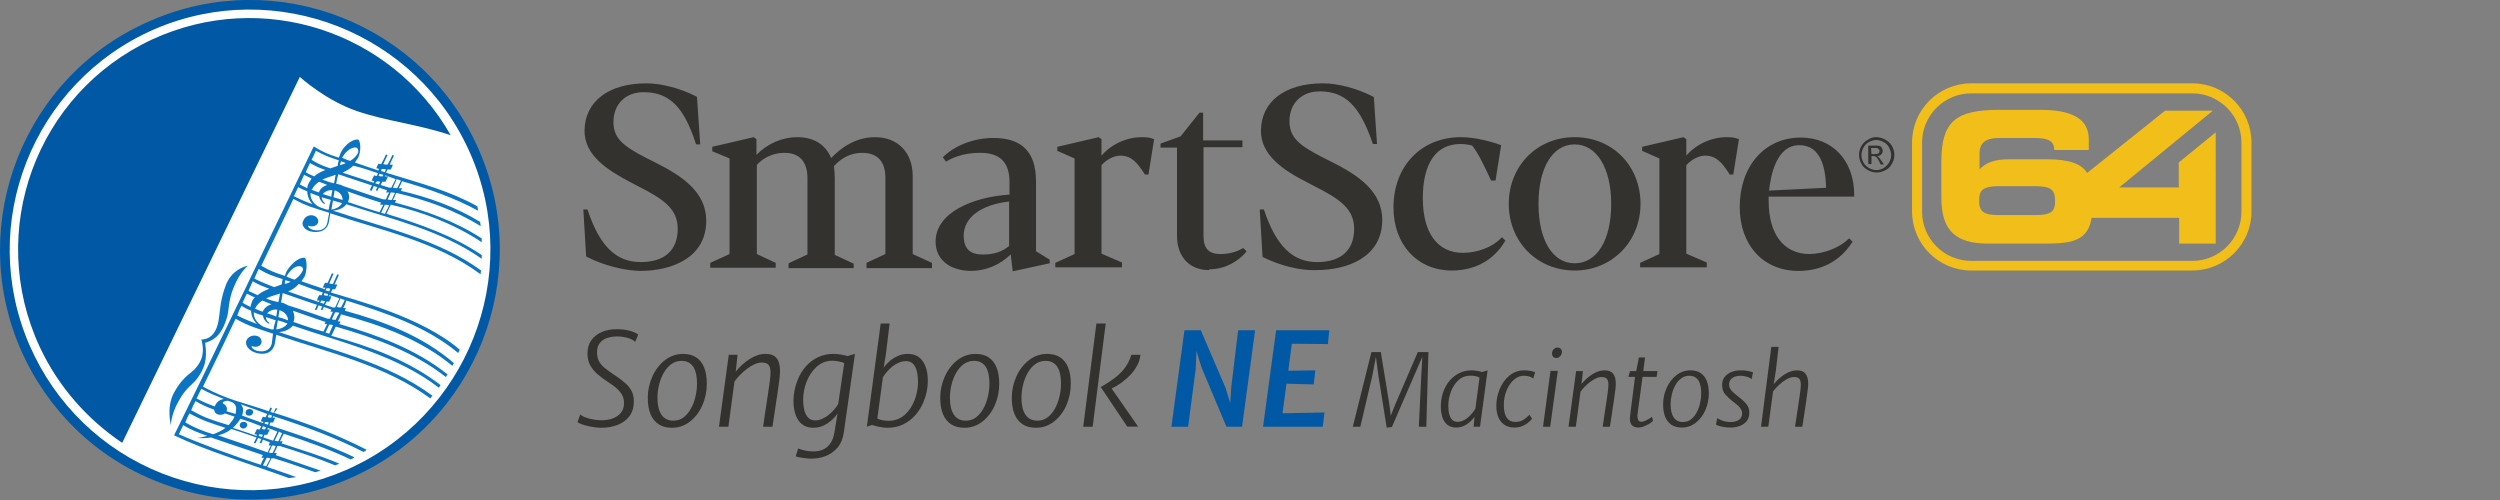
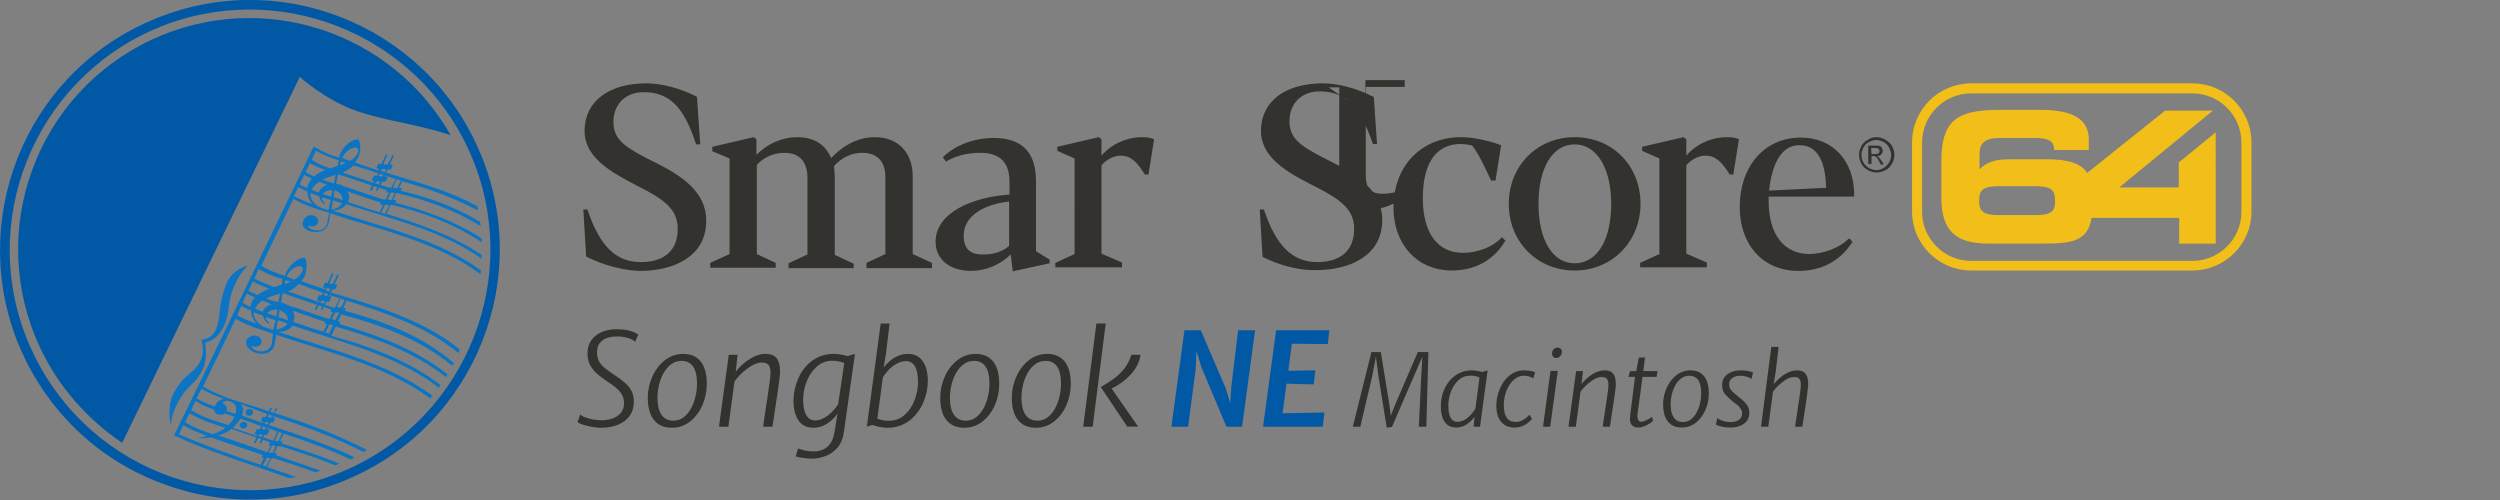
<svg xmlns="http://www.w3.org/2000/svg" xmlns:ns1="http://sodipodi.sourceforge.net/DTD/sodipodi-0.dtd" xmlns:ns2="http://www.inkscape.org/namespaces/inkscape" version="1.1" id="Layer_1" x="0px" y="0px" viewBox="0 0 300 60" xml:space="preserve" ns1:docname="logo-smartscore-64-songbook-mac.svg" width="300" height="60" ns2:version="1.3 (0e150ed6c4, 2023-07-21)">
  <rect x="0" y="0" width="300" height="60" fill="#808080" stroke="none" />
  <defs id="defs2" />
  <ns1:namedview id="namedview2" pagecolor="#ffffff" bordercolor="#666666" borderopacity="1.0" ns2:showpageshadow="2" ns2:pageopacity="0.0" ns2:pagecheckerboard="0" ns2:deskcolor="#d1d1d1" showguides="true" ns2:zoom="4" ns2:cx="164" ns2:cy="85.625" ns2:window-width="2560" ns2:window-height="1017" ns2:window-x="-8" ns2:window-y="-8" ns2:window-maximized="1" ns2:current-layer="Layer_1" showgrid="false">
    <ns1:guide position="217.026,30" orientation="0,1" id="guide3" ns2:locked="false" ns2:label="" ns2:color="rgb(0,134,229)" />
  </ns1:namedview>
  <style type="text/css" id="style1">
	.st0{fill:#FFFFFF;}
	.st1{fill:#0B74C3;}
</style>
  <g id="g2-1" transform="matrix(0.482,0,0,0.482,69.518,9.278)" style="stroke-width:2.076">
    <g id="g22" style="fill:#33322f;fill-opacity:1;stroke-width:2.076">
-       <path id="path1-9" class="st0" d="M 16.699,1.5 C 7.299,1.5 1.401,5.999 1.301,13.199 c -0.1,6.3 5.898,10 11.398,12.9 l 1.9,1 C 21.2,30.4 24.5,32.899 24.5,37.699 24.5,42.999 21.301,46 15.301,46 9.201,46 5.1,42.1 2.1,33.1 L 2,32.9 H 1 l 0.699,11.699 0.201,0.1 c 1.5,0.8 6.899,3.3 13.199,3.5 8,0 16.5,-3.3 16.5,-12.5 0,-7.2 -6.099,-11.2 -12.699,-14.5 l -2.201,-1.1 C 10.899,17.1 8.5,15.2 8.5,11.1 8.5,6.7 11.5,3.699 16,3.699 22.3,3.699 26,7.2 29,16.5 l 0.1,0.199 h 1 L 29.301,5 29.199,4.801 C 25.099,2.701 20.399,1.5 16.699,1.5 Z m 168.4,0 c -9.4,0 -15.3,4.499 -15.4,11.699 -0.1,6.2 5.7,10 11.4,12.9 l 1.9,1 c 6.6,3.3 9.9,5.8 9.9,10.6 C 192.9,42.999 189.699,46 183.699,46 177.599,46 173.5,42 170.5,33.1 l -0.1,-0.199 h -1 l 0.699,11.799 0.201,0.102 c 1.4,0.7 6.7,3.199 12.6,3.199 h 0.5 c 8,0 16.5,-3.3 16.5,-12.5 0,-7.2 -6.101,-11.2 -12.701,-14.5 L 185,19.9 c -5.8,-3 -8.199,-4.9 -8.199,-9 0,-4.4 3,-7.4 7.5,-7.4 6.4,0 9.999,3.6 13.199,12.9 l 0.1,0.199 h 1 L 197.801,4.9 197.6,4.801 C 193.5,2.701 188.8,1.5 185.1,1.5 Z m -30.699,7.301 -4.701,5.898 -5,1.801 v 1 h 4.102 v 21.9 c 0,5.3 3.1,8.6 8,8.6 v -0.199 c 4.2,0 7.4,-2.201 9.1,-4.201 l 0.199,-0.299 -0.799,-0.801 -0.201,0.1 c -1.5,0.9 -3.5,1.4 -5.5,1.4 -2.9,0 -4.199,-1.4 -4.199,-4.5 v -22.1 h 9.699 v -1.701 h -9.799 V 8.801 Z M 43.4,14.9 33.1,17.301 v 1.1 l 4.301,1.799 V 44 l -4.801,2.199 v 1.201 H 48.9 V 46.199 L 44.199,44 V 21.801 c 1.7,-1.9 4.2,-3 6.9,-3 3.7,0 5.701,2.199 5.701,6.299 v 19 l -4.701,2.201 V 47.5 h 16.201 v -1.1 l -4.701,-2.201 v -19.1 c 0,-1 -0.099,-2.1 -0.199,-3 2,-2.2 4.4,-3.299 7,-3.299 3.8,0 5.799,2.099 5.799,6.199 V 44 L 71.5,46.199 V 47.4 47.5 H 87.801 V 46.199 L 83,44 V 24.6 c 0,-5.9 -3.7,-9.699 -9.4,-9.699 -5.2,0 -8.9,3.099 -10.9,5.199 -1.5,-3.5 -4.4,-5.199 -8.5,-5.199 -3.6,0 -7.4,1.6 -10.1,4.4 v -3.9 z m 85.9,0 L 119,17.301 v 1 l 4.301,1.898 V 44 L 118.5,46.199 v 1.102 h 16.6 V 46.1 L 130,43.9 v -22 C 131,20.7 132.899,19.5 134.699,19.5 c 2.9,0 4.301,1.999 5.801,4.199 l 0.301,0.5 h 0.898 l 1.4,-8.799 -0.299,-0.1 c -0.7,-0.3 -1.601,-0.4 -2.701,-0.4 -3.8,0 -7.6,1.7 -10.1,4.6 v -4.1 z m 90.199,0 c -9.9,0 -16.801,7.2 -16.801,17.5 0,9.3 6,15.699 14.5,15.699 5.7,0 10.401,-2.499 13.201,-7.199 l 0.199,-0.201 -0.9,-0.898 -0.299,0.299 c -2.1,2.2 -5.9,3.6 -9.4,3.6 -6.3,0 -10,-4.9 -10,-13.6 0,-8.7 3.3,-13.5 9.4,-13.5 1.3,0 2.6,0.3 2.9,0.4 1.6,2 3.2,5.5 4.6,8.5 L 227,25.699 h 1.1 l 1.4,-8.799 -0.301,-0.1 c -1.8,-0.7 -6.099,-1.9 -9.699,-1.9 z m 28.301,0 c -9.4,0 -16.4,7.2 -16.4,16.6 0,9.5 7.1,16.6 16.4,16.6 9.3,0 16.398,-7.2 16.398,-16.6 0,-9.5 -6.998,-16.6 -16.398,-16.6 z m 27.1,0 -10.301,2.4 v 1 l 4.301,1.898 V 44 l -4.801,2.199 v 1.102 h 16.6 v -1.201 l -5.1,-2.199 v -22 c 1,-1.2 2.901,-2.4 4.701,-2.4 2.9,0 4.299,1.999 5.799,4.199 l 0.301,0.5 h 0.9 l 1.398,-8.799 -0.299,-0.1 c -0.7,-0.3 -1.601,-0.4 -2.701,-0.4 -3.8,0 -7.6,1.7 -10.1,4.6 V 15.4 Z M 304.1,15 c -9,0 -15.199,7.101 -15.199,17.301 0,9.5 5.9,15.898 14.6,15.898 5.7,0 10.301,-2.4 13.301,-7 L 317,41 l -0.801,-0.9 -0.299,0.201 C 313.6,42.501 309.901,43.9 306.301,44 299.901,44 296.1,39.101 296.1,30.801 v -1.102 h 21.301 V 29.301 C 317.4,20.701 312,15 304.1,15 Z m -201,0.1 c -4.7,0 -9.3,1.7 -12.4,4.6 L 90.5,19.9 91.301,21 91.6,20.801 c 2.3,-1.3 5.001,-2 8.301,-2 4.8,0 7.199,2.399 7.199,7.199 v 3.199 c -9.2,0.6 -18.4,4.501 -18.4,11.701 0,4.4 3.401,7.199 8.701,7.299 3.7,0 7.2,-1.4 10,-4.1 l 0.5,4.201 9.199,-2 v -0.9 l -3.4,-2.1 v -17.4 c 0,-7.3 -3.5,-10.801 -10.6,-10.801 z m 144.701,1.6 c 5.5,0 9.1,5.901 9.1,14.801 0,9 -3.5,14.801 -9.1,14.801 -5.5,0 -9,-5.801 -9,-14.801 0,-9 3.5,-14.801 9,-14.801 z m 55.898,0.201 h 0.102 c 5.3,0 6.5,5.7 6.6,10.6 l -14.201,0.699 c 0.4,-3.7 1.8,-11.299 7.5,-11.299 z M 107,30.914 V 42 c -1.7,1.4 -3.799,2.1 -6.199,2.1 h -0.5 c -3.1,0 -4.602,-1.499 -4.602,-4.699 0,-4.478 4.262,-7.667 11.301,-8.486 z" style="fill:#33322f;fill-opacity:1;stroke-width:2.076" />
+       <path id="path1-9" class="st0" d="M 16.699,1.5 C 7.299,1.5 1.401,5.999 1.301,13.199 c -0.1,6.3 5.898,10 11.398,12.9 l 1.9,1 C 21.2,30.4 24.5,32.899 24.5,37.699 24.5,42.999 21.301,46 15.301,46 9.201,46 5.1,42.1 2.1,33.1 L 2,32.9 H 1 l 0.699,11.699 0.201,0.1 c 1.5,0.8 6.899,3.3 13.199,3.5 8,0 16.5,-3.3 16.5,-12.5 0,-7.2 -6.099,-11.2 -12.699,-14.5 l -2.201,-1.1 C 10.899,17.1 8.5,15.2 8.5,11.1 8.5,6.7 11.5,3.699 16,3.699 22.3,3.699 26,7.2 29,16.5 l 0.1,0.199 h 1 L 29.301,5 29.199,4.801 C 25.099,2.701 20.399,1.5 16.699,1.5 Z m 168.4,0 c -9.4,0 -15.3,4.499 -15.4,11.699 -0.1,6.2 5.7,10 11.4,12.9 l 1.9,1 c 6.6,3.3 9.9,5.8 9.9,10.6 C 192.9,42.999 189.699,46 183.699,46 177.599,46 173.5,42 170.5,33.1 l -0.1,-0.199 h -1 l 0.699,11.799 0.201,0.102 c 1.4,0.7 6.7,3.199 12.6,3.199 h 0.5 c 8,0 16.5,-3.3 16.5,-12.5 0,-7.2 -6.101,-11.2 -12.701,-14.5 L 185,19.9 c -5.8,-3 -8.199,-4.9 -8.199,-9 0,-4.4 3,-7.4 7.5,-7.4 6.4,0 9.999,3.6 13.199,12.9 l 0.1,0.199 h 1 L 197.801,4.9 197.6,4.801 C 193.5,2.701 188.8,1.5 185.1,1.5 Z v 1 h 4.102 v 21.9 c 0,5.3 3.1,8.6 8,8.6 v -0.199 c 4.2,0 7.4,-2.201 9.1,-4.201 l 0.199,-0.299 -0.799,-0.801 -0.201,0.1 c -1.5,0.9 -3.5,1.4 -5.5,1.4 -2.9,0 -4.199,-1.4 -4.199,-4.5 v -22.1 h 9.699 v -1.701 h -9.799 V 8.801 Z M 43.4,14.9 33.1,17.301 v 1.1 l 4.301,1.799 V 44 l -4.801,2.199 v 1.201 H 48.9 V 46.199 L 44.199,44 V 21.801 c 1.7,-1.9 4.2,-3 6.9,-3 3.7,0 5.701,2.199 5.701,6.299 v 19 l -4.701,2.201 V 47.5 h 16.201 v -1.1 l -4.701,-2.201 v -19.1 c 0,-1 -0.099,-2.1 -0.199,-3 2,-2.2 4.4,-3.299 7,-3.299 3.8,0 5.799,2.099 5.799,6.199 V 44 L 71.5,46.199 V 47.4 47.5 H 87.801 V 46.199 L 83,44 V 24.6 c 0,-5.9 -3.7,-9.699 -9.4,-9.699 -5.2,0 -8.9,3.099 -10.9,5.199 -1.5,-3.5 -4.4,-5.199 -8.5,-5.199 -3.6,0 -7.4,1.6 -10.1,4.4 v -3.9 z m 85.9,0 L 119,17.301 v 1 l 4.301,1.898 V 44 L 118.5,46.199 v 1.102 h 16.6 V 46.1 L 130,43.9 v -22 C 131,20.7 132.899,19.5 134.699,19.5 c 2.9,0 4.301,1.999 5.801,4.199 l 0.301,0.5 h 0.898 l 1.4,-8.799 -0.299,-0.1 c -0.7,-0.3 -1.601,-0.4 -2.701,-0.4 -3.8,0 -7.6,1.7 -10.1,4.6 v -4.1 z m 90.199,0 c -9.9,0 -16.801,7.2 -16.801,17.5 0,9.3 6,15.699 14.5,15.699 5.7,0 10.401,-2.499 13.201,-7.199 l 0.199,-0.201 -0.9,-0.898 -0.299,0.299 c -2.1,2.2 -5.9,3.6 -9.4,3.6 -6.3,0 -10,-4.9 -10,-13.6 0,-8.7 3.3,-13.5 9.4,-13.5 1.3,0 2.6,0.3 2.9,0.4 1.6,2 3.2,5.5 4.6,8.5 L 227,25.699 h 1.1 l 1.4,-8.799 -0.301,-0.1 c -1.8,-0.7 -6.099,-1.9 -9.699,-1.9 z m 28.301,0 c -9.4,0 -16.4,7.2 -16.4,16.6 0,9.5 7.1,16.6 16.4,16.6 9.3,0 16.398,-7.2 16.398,-16.6 0,-9.5 -6.998,-16.6 -16.398,-16.6 z m 27.1,0 -10.301,2.4 v 1 l 4.301,1.898 V 44 l -4.801,2.199 v 1.102 h 16.6 v -1.201 l -5.1,-2.199 v -22 c 1,-1.2 2.901,-2.4 4.701,-2.4 2.9,0 4.299,1.999 5.799,4.199 l 0.301,0.5 h 0.9 l 1.398,-8.799 -0.299,-0.1 c -0.7,-0.3 -1.601,-0.4 -2.701,-0.4 -3.8,0 -7.6,1.7 -10.1,4.6 V 15.4 Z M 304.1,15 c -9,0 -15.199,7.101 -15.199,17.301 0,9.5 5.9,15.898 14.6,15.898 5.7,0 10.301,-2.4 13.301,-7 L 317,41 l -0.801,-0.9 -0.299,0.201 C 313.6,42.501 309.901,43.9 306.301,44 299.901,44 296.1,39.101 296.1,30.801 v -1.102 h 21.301 V 29.301 C 317.4,20.701 312,15 304.1,15 Z m -201,0.1 c -4.7,0 -9.3,1.7 -12.4,4.6 L 90.5,19.9 91.301,21 91.6,20.801 c 2.3,-1.3 5.001,-2 8.301,-2 4.8,0 7.199,2.399 7.199,7.199 v 3.199 c -9.2,0.6 -18.4,4.501 -18.4,11.701 0,4.4 3.401,7.199 8.701,7.299 3.7,0 7.2,-1.4 10,-4.1 l 0.5,4.201 9.199,-2 v -0.9 l -3.4,-2.1 v -17.4 c 0,-7.3 -3.5,-10.801 -10.6,-10.801 z m 144.701,1.6 c 5.5,0 9.1,5.901 9.1,14.801 0,9 -3.5,14.801 -9.1,14.801 -5.5,0 -9,-5.801 -9,-14.801 0,-9 3.5,-14.801 9,-14.801 z m 55.898,0.201 h 0.102 c 5.3,0 6.5,5.7 6.6,10.6 l -14.201,0.699 c 0.4,-3.7 1.8,-11.299 7.5,-11.299 z M 107,30.914 V 42 c -1.7,1.4 -3.799,2.1 -6.199,2.1 h -0.5 c -3.1,0 -4.602,-1.499 -4.602,-4.699 0,-4.478 4.262,-7.667 11.301,-8.486 z" style="fill:#33322f;fill-opacity:1;stroke-width:2.076" />
      <g id="g21" style="fill:#33322f;fill-opacity:1;stroke-width:2.076">
        <path class="st0" d="m 322.9,14.9 c 0.7,0 1.5,0.2 2.2,0.6 0.7,0.4 1.3,0.9 1.7,1.6 0.4,0.7 0.6,1.5 0.6,2.2 0,0.8 -0.2,1.5 -0.6,2.2 -0.4,0.7 -0.9,1.3 -1.6,1.6 -0.7,0.4 -1.4,0.6 -2.2,0.6 -0.8,0 -1.5,-0.2 -2.2,-0.6 -0.7,-0.4 -1.3,-0.9 -1.6,-1.6 -0.4,-0.7 -0.6,-1.4 -0.6,-2.2 0,-0.8 0.2,-1.5 0.6,-2.2 0.4,-0.7 1,-1.3 1.7,-1.6 0.5,-0.4 1.2,-0.6 2,-0.6 z m 0,0.7 c -0.6,0 -1.2,0.2 -1.8,0.5 -0.6,0.3 -1.1,0.8 -1.4,1.4 -0.3,0.6 -0.5,1.2 -0.5,1.9 0,0.6 0.2,1.3 0.5,1.8 0.3,0.6 0.8,1 1.4,1.4 0.6,0.3 1.2,0.5 1.8,0.5 0.6,0 1.3,-0.2 1.8,-0.5 0.5,-0.3 1,-0.8 1.4,-1.4 0.3,-0.6 0.5,-1.2 0.5,-1.8 0,-0.6 -0.2,-1.3 -0.5,-1.9 -0.3,-0.6 -0.8,-1.1 -1.4,-1.4 -0.6,-0.3 -1.2,-0.5 -1.8,-0.5 z m -2,6.2 V 17 h 1.6 c 0.6,0 1,0 1.2,0.1 0.3,0.1 0.5,0.2 0.6,0.5 0.1,0.2 0.2,0.5 0.2,0.7 0,0.3 -0.1,0.7 -0.4,0.9 -0.2,0.3 -0.6,0.4 -1,0.4 0.2,0.1 0.3,0.2 0.4,0.3 0.2,0.2 0.4,0.5 0.7,0.9 l 0.6,0.9 H 324 l -0.4,-0.8 c -0.3,-0.6 -0.6,-1 -0.8,-1.1 -0.1,-0.1 -0.3,-0.2 -0.6,-0.2 h -0.5 v 2 h -0.8 z m 0.8,-2.7 h 0.9 c 0.4,0 0.8,-0.1 0.9,-0.2 0.1,-0.1 0.2,-0.3 0.2,-0.5 0,-0.1 0,-0.3 -0.1,-0.4 -0.1,-0.1 -0.2,-0.2 -0.3,-0.3 -0.1,-0.1 -0.4,-0.1 -0.8,-0.1 h -0.9 z" id="path21" style="fill:#33322f;fill-opacity:1;stroke-width:2.076" />
      </g>
    </g>
    <g id="g23" style="stroke-width:2.076">
      <path id="path22" class="st1" d="m 346.5,1.5 c -8.1,0 -14.699,6.599 -14.699,14.699 v 17.201 c 0,8.1 6.599,14.699 14.699,14.699 h 55.1 c 8.1,0 14.701,-6.6 14.701,-14.6 V 16.199 C 416.301,8.099 409.7,1.5 401.6,1.5 Z m 0,2.5 h 55.1 c 6.7,0 12.201,5.499 12.201,12.199 V 33.5 c 0,6.7 -5.501,12.199 -12.201,12.199 H 346.5 c -6.7,0 -12.199,-5.499 -12.199,-12.199 V 16.199 C 334.301,9.499 339.8,4 346.5,4 Z m 6.9,4.1 c -10.7,0 -14.301,2.901 -14.301,12.801 V 30 c 0,8.5 3.901,11.4 11.701,11.4 H 365 c 6.8,0 10.6,-0.8 11.5,-6.4 h 21.801 v 6.4 h 9.1 V 13.699 l -9.201,7.5 v 6.201 H 383.4 L 406.699,8.301 H 394.801 L 375.4,23.801 c -1.4,-2.2 -4.3,-3.4 -10.1,-3.4 H 356 c -3.9,0 -5.8,0.9 -7.4,2.5 V 19 c 0,-2.6 1.4,-3.9 4.9,-3.9 h 8.801 c 3.5,0 4.898,0.8 4.898,3 h 8.602 V 15.5 c 0,-4.1 -2.5,-7.4 -12,-7.4 z m 0.199,19 h 8.701 c 4,0 5.1,0.8 5.1,3.6 0.1,2.7 -1,3.602 -4.9,3.602 h -9.1 c -3.8,0 -4.9,-0.902 -4.9,-3.602 0,-2.7 1,-3.6 5.1,-3.6 z" style="fill:#f1be1a;stroke-width:2.076" />
    </g>
  </g>
  <g id="text7" style="font-size:31.5px;line-height:1.25;font-family:'Arial Nova';-inkscape-font-specification:'Arial Nova';text-align:center;letter-spacing:0px;word-spacing:0px;text-anchor:middle;fill:#33322f;stroke-width:1" aria-label="Songbook NE Macintosh">
    <path style="font-style:italic;font-weight:300;font-size:15.5px;font-family:'Merriweather Sans';-inkscape-font-specification:'Merriweather Sans Light Italic';text-align:start;text-anchor:start" d="m 72.139,51.333 q -0.341,0 -0.767,-0.062 -0.418,-0.054 -0.837,-0.147 -0.418,-0.101 -0.752,-0.225 -0.326,-0.124 -0.48,-0.248 l 0.326,-0.93 q 0.155,0.194 0.589,0.356 0.442,0.163 0.977,0.264 0.535,0.093 0.977,0.093 0.752,0 1.364,-0.225 0.62,-0.233 0.984,-0.69 0.364,-0.457 0.364,-1.147 0,-0.744 -0.45,-1.31 -0.45,-0.566 -1.395,-1.17 -0.783,-0.511 -1.356,-1.008 -0.566,-0.504 -0.876,-1.085 -0.31,-0.589 -0.31,-1.364 0,-0.961 0.465,-1.612 0.473,-0.651 1.263,-0.984 0.79,-0.333 1.744,-0.333 0.853,0 1.511,0.163 0.659,0.155 1.108,0.473 l -0.372,0.883 q -0.31,-0.318 -0.914,-0.48 -0.605,-0.171 -1.256,-0.171 -0.628,0 -1.178,0.178 -0.542,0.178 -0.883,0.597 -0.341,0.418 -0.341,1.131 0,0.635 0.24,1.077 0.24,0.442 0.698,0.814 0.465,0.372 1.124,0.806 0.744,0.488 1.271,0.946 0.527,0.45 0.806,0.984 0.279,0.535 0.279,1.263 0,1.069 -0.535,1.775 -0.527,0.698 -1.418,1.046 -0.891,0.341 -1.968,0.341 z m 8.494,0 q -0.953,0 -1.597,-0.418 -0.643,-0.426 -0.977,-1.224 -0.326,-0.806 -0.326,-1.953 0,-1.341 0.558,-2.573 0.55,-1.209 1.511,-1.953 0.969,-0.744 2.178,-0.744 0.938,0 1.565,0.418 0.635,0.418 0.953,1.217 0.318,0.798 0.318,1.945 0,1.356 -0.527,2.573 -0.535,1.217 -1.496,1.968 -0.953,0.744 -2.162,0.744 z m 0.186,-0.853 q 0.69,0 1.209,-0.395 0.527,-0.403 0.883,-1.054 0.364,-0.651 0.542,-1.434 0.186,-0.783 0.186,-1.55 0,-0.876 -0.194,-1.488 -0.194,-0.612 -0.605,-0.93 -0.403,-0.326 -1.046,-0.326 -0.713,0 -1.256,0.403 -0.542,0.403 -0.907,1.062 -0.364,0.651 -0.55,1.426 -0.186,0.775 -0.186,1.527 0,1.333 0.48,2.046 0.48,0.713 1.442,0.713 z m 5.456,0.729 1.178,-8.633 h 1.054 l -0.217,2.015 q 0.736,-0.922 1.69,-1.519 0.961,-0.605 1.875,-0.605 0.922,0 1.333,0.511 0.418,0.511 0.418,1.597 0,0.248 -0.039,0.628 -0.039,0.372 -0.116,0.899 -0.07,0.527 -0.171,1.232 -0.023,0.147 -0.054,0.341 -0.031,0.194 -0.077,0.48 -0.039,0.279 -0.101,0.698 -0.062,0.411 -0.147,0.992 -0.085,0.581 -0.209,1.364 h -1.116 q 0.039,-0.271 0.101,-0.713 0.062,-0.45 0.171,-1.201 0.116,-0.759 0.302,-1.961 0.155,-1.069 0.233,-1.666 0.077,-0.605 0.077,-0.984 0,-0.643 -0.24,-0.907 -0.233,-0.271 -0.829,-0.271 -0.411,0 -0.876,0.217 -0.457,0.209 -0.907,0.558 -0.45,0.341 -0.837,0.744 -0.38,0.395 -0.635,0.759 l -0.729,5.425 z m 11.145,3.829 q -0.333,0 -0.729,-0.046 -0.388,-0.039 -0.721,-0.101 -0.333,-0.062 -0.488,-0.132 l 0.294,-0.946 q 0.225,0.101 0.527,0.178 0.302,0.085 0.643,0.132 0.341,0.046 0.69,0.046 1.038,0 1.674,-0.581 0.635,-0.581 0.821,-1.682 l 0.372,-2.279 q -0.473,0.698 -1.24,1.201 -0.767,0.504 -1.643,0.504 -1.194,0 -1.798,-0.876 -0.605,-0.876 -0.605,-2.395 0,-1.256 0.542,-2.573 0.364,-0.868 0.969,-1.55 0.612,-0.682 1.442,-1.077 0.837,-0.395 1.883,-0.395 0.372,0 0.829,0.077 0.457,0.077 0.829,0.186 l 0.883,-0.264 -1.333,9.409 q -0.077,0.566 -0.271,1.023 -0.186,0.457 -0.488,0.822 -0.612,0.698 -1.434,1.008 -0.814,0.31 -1.651,0.31 z m 0.403,-4.588 q 0.411,0 0.806,-0.171 0.403,-0.171 0.759,-0.45 0.364,-0.287 0.666,-0.628 0.31,-0.349 0.527,-0.705 l 0.729,-4.929 q -0.31,-0.132 -0.69,-0.202 -0.372,-0.077 -0.736,-0.077 -1.093,0 -1.891,0.729 -0.798,0.729 -1.209,1.798 -0.403,1.069 -0.403,2.108 0,0.837 0.163,1.403 0.171,0.558 0.488,0.845 0.326,0.279 0.79,0.279 z m 8.665,0.883 q -0.418,0 -0.93,-0.101 -0.511,-0.101 -0.899,-0.24 l -0.635,0.202 1.659,-12.369 h 1.069 l -0.45,3.704 -0.264,1.581 q 0.333,-0.457 0.783,-0.829 0.45,-0.372 0.984,-0.589 0.535,-0.225 1.116,-0.225 1.201,0 1.806,0.876 0.612,0.868 0.612,2.395 0,1.263 -0.542,2.558 -0.372,0.868 -0.992,1.558 -0.612,0.682 -1.449,1.085 -0.837,0.395 -1.868,0.395 z m 0.171,-0.837 q 1.101,0 1.922,-0.729 0.79,-0.721 1.186,-1.798 0.395,-1.077 0.395,-2.108 0,-1.256 -0.364,-1.891 -0.364,-0.635 -1.062,-0.635 -0.434,0 -0.845,0.171 -0.403,0.163 -0.767,0.442 -0.356,0.279 -0.659,0.628 -0.294,0.341 -0.519,0.698 l -0.666,4.96 q 0.597,0.264 1.379,0.264 z m 9.067,0.837 q -0.953,0 -1.597,-0.418 -0.643,-0.426 -0.977,-1.224 -0.326,-0.806 -0.326,-1.953 0,-1.341 0.558,-2.573 0.55,-1.209 1.511,-1.953 0.969,-0.744 2.178,-0.744 0.938,0 1.565,0.418 0.635,0.418 0.953,1.217 0.318,0.798 0.318,1.945 0,1.356 -0.527,2.573 -0.535,1.217 -1.496,1.968 -0.953,0.744 -2.162,0.744 z m 0.186,-0.853 q 0.69,0 1.209,-0.395 0.527,-0.403 0.883,-1.054 0.364,-0.651 0.542,-1.434 0.186,-0.783 0.186,-1.55 0,-0.876 -0.194,-1.488 -0.194,-0.612 -0.605,-0.93 -0.403,-0.326 -1.046,-0.326 -0.713,0 -1.256,0.403 -0.542,0.403 -0.907,1.062 -0.364,0.651 -0.55,1.426 -0.186,0.775 -0.186,1.527 0,1.333 0.48,2.046 0.48,0.713 1.442,0.713 z m 8.401,0.853 q -0.953,0 -1.597,-0.418 -0.643,-0.426 -0.977,-1.224 -0.326,-0.806 -0.326,-1.953 0,-1.341 0.558,-2.573 0.55,-1.209 1.511,-1.953 0.969,-0.744 2.178,-0.744 0.938,0 1.565,0.418 0.635,0.418 0.953,1.217 0.318,0.798 0.318,1.945 0,1.356 -0.527,2.573 -0.535,1.217 -1.496,1.968 -0.953,0.744 -2.162,0.744 z m 0.186,-0.853 q 0.69,0 1.209,-0.395 0.527,-0.403 0.883,-1.054 0.364,-0.651 0.542,-1.434 0.186,-0.783 0.186,-1.55 0,-0.876 -0.194,-1.488 -0.194,-0.612 -0.605,-0.93 -0.403,-0.326 -1.046,-0.326 -0.713,0 -1.256,0.403 -0.542,0.403 -0.907,1.062 -0.364,0.651 -0.55,1.426 -0.186,0.775 -0.186,1.527 0,1.333 0.48,2.046 0.48,0.713 1.442,0.713 z m 5.487,0.729 1.581,-12.384 h 1.116 l -1.565,12.384 z m 5.285,-0.015 -3.178,-4.743 q 0.922,-0.527 1.635,-1.062 0.721,-0.542 1.232,-1.209 0.511,-0.674 0.806,-1.604 h 1.085 q -0.062,0.635 -0.372,1.24 -0.302,0.597 -0.79,1.124 -0.48,0.519 -1.069,0.953 -0.589,0.426 -1.224,0.729 l 3.178,4.572 z" id="path11" />
    <path style="font-size:15.5px;fill:#0159a6" d="m 140.569,51.209 1.565,-11.579 h 1.961 l 2.991,6.96 0.542,1.782 0.124,-1.93 0.822,-6.812 h 2.038 l -1.565,11.579 h -1.875 l -3.015,-7.176 -0.581,-1.922 -0.093,2.162 -0.907,6.936 z m 10.997,0 1.565,-11.579 h 6.386 l -0.171,1.659 -4.324,-0.039 -0.426,3.24 3.24,-0.046 -0.186,1.69 -3.271,-0.093 -0.473,3.55 5.03,-0.093 -0.202,1.713 z" id="path12" />
    <path style="font-style:italic;font-weight:300;font-family:'Merriweather Sans';-inkscape-font-specification:'Merriweather Sans Light Italic'" d="m 166.406,51.317 -0.996,-6.228 -0.3,-2.268 -0.444,2.316 -1.428,6.072 h -0.9 l 2.232,-8.964 h 1.128 l 1.02,6.252 0.18,1.392 0.54,-1.38 2.7,-6.264 h 1.272 l -0.252,8.964 h -0.9 l 0.288,-5.988 0.132,-2.4 -0.924,2.124 -2.724,6.288 z m 8.352,-0.012 q -0.924,0 -1.392,-0.678 -0.468,-0.678 -0.468,-1.854 0,-0.87 0.258,-1.65 0.264,-0.78 0.75,-1.38 0.492,-0.606 1.176,-0.954 0.684,-0.348 1.524,-0.348 0.282,0 0.618,0.054 0.336,0.048 0.63,0.15 l 0.66,-0.204 -0.912,6.768 h -0.768 l 0.108,-1.188 q -0.366,0.522 -0.948,0.906 -0.576,0.378 -1.236,0.378 z m 0.144,-0.684 q 0.336,0 0.648,-0.138 0.318,-0.138 0.594,-0.372 0.282,-0.234 0.51,-0.516 0.228,-0.282 0.396,-0.57 l 0.492,-3.72 q -0.474,-0.228 -1.08,-0.228 -0.846,0 -1.44,0.54 -0.6,0.546 -0.912,1.386 -0.312,0.834 -0.312,1.674 0,0.648 0.126,1.08 0.126,0.432 0.372,0.648 0.246,0.216 0.606,0.216 z m 6.84,0.684 q -0.702,0 -1.188,-0.312 -0.486,-0.318 -0.744,-0.906 -0.252,-0.588 -0.252,-1.41 0,-0.978 0.396,-1.968 0.396,-0.99 1.164,-1.626 0.768,-0.642 1.812,-0.642 0.234,0 0.474,0.03 0.24,0.024 0.45,0.078 0.21,0.054 0.36,0.132 l -0.228,0.744 q -0.138,-0.114 -0.318,-0.186 -0.18,-0.078 -0.39,-0.114 -0.21,-0.036 -0.432,-0.036 -0.312,0 -0.606,0.12 -0.288,0.114 -0.57,0.36 -0.546,0.474 -0.882,1.29 -0.33,0.81 -0.33,1.722 0,1.05 0.354,1.554 0.354,0.498 1.062,0.498 0.468,0 0.858,-0.216 0.39,-0.216 0.81,-0.648 l 0.3,0.48 q -0.198,0.264 -0.51,0.51 -0.312,0.24 -0.714,0.396 -0.402,0.15 -0.876,0.15 z m 3.42,-0.096 0.9,-6.708 h 0.876 l -0.912,6.708 z m 1.584,-8.244 q -0.216,0 -0.36,-0.15 -0.144,-0.15 -0.144,-0.39 0,-0.288 0.192,-0.504 0.198,-0.216 0.456,-0.216 0.246,0 0.39,0.144 0.15,0.144 0.15,0.372 0,0.294 -0.21,0.522 -0.204,0.222 -0.474,0.222 z m 1.476,8.244 0.912,-6.684 h 0.816 l -0.168,1.56 q 0.57,-0.714 1.308,-1.176 0.744,-0.468 1.452,-0.468 0.714,0 1.032,0.396 0.324,0.396 0.324,1.236 0,0.192 -0.03,0.486 -0.03,0.288 -0.09,0.696 -0.054,0.408 -0.132,0.954 -0.018,0.114 -0.042,0.264 -0.024,0.15 -0.06,0.372 -0.03,0.216 -0.078,0.54 -0.048,0.318 -0.114,0.768 -0.066,0.45 -0.162,1.056 h -0.864 q 0.03,-0.21 0.078,-0.552 0.048,-0.348 0.132,-0.93 0.09,-0.588 0.234,-1.518 0.12,-0.828 0.18,-1.29 0.06,-0.468 0.06,-0.762 0,-0.498 -0.186,-0.702 -0.18,-0.21 -0.642,-0.21 -0.318,0 -0.678,0.168 -0.354,0.162 -0.702,0.432 -0.348,0.264 -0.648,0.576 -0.294,0.306 -0.492,0.588 l -0.564,4.2 z m 8.4,0.096 q -0.504,0 -0.768,-0.258 -0.264,-0.258 -0.264,-0.75 0,-0.072 0.006,-0.18 0.012,-0.114 0.024,-0.264 0.018,-0.156 0.042,-0.348 l 0.54,-4.284 h -0.792 l 0.192,-0.684 0.744,-0.012 0.324,-1.632 h 0.732 l -0.204,1.632 h 1.704 l -0.108,0.696 h -1.692 q -0.168,1.248 -0.276,2.076 -0.108,0.828 -0.18,1.338 -0.066,0.504 -0.102,0.768 -0.03,0.264 -0.042,0.372 -0.012,0.108 -0.012,0.15 0,0.294 0.102,0.492 0.108,0.192 0.366,0.192 0.168,0 0.414,-0.096 0.246,-0.102 0.48,-0.24 0.24,-0.138 0.39,-0.264 l 0.12,0.492 q -0.138,0.162 -0.444,0.348 -0.306,0.186 -0.66,0.324 -0.354,0.132 -0.636,0.132 z m 5.196,0 q -0.738,0 -1.236,-0.324 -0.498,-0.33 -0.756,-0.948 -0.252,-0.624 -0.252,-1.512 0,-1.038 0.432,-1.992 0.426,-0.936 1.17,-1.512 0.75,-0.576 1.686,-0.576 0.726,0 1.212,0.324 0.492,0.324 0.738,0.942 0.246,0.618 0.246,1.506 0,1.05 -0.408,1.992 -0.414,0.942 -1.158,1.524 -0.738,0.576 -1.674,0.576 z m 0.144,-0.66 q 0.534,0 0.936,-0.306 0.408,-0.312 0.684,-0.816 0.282,-0.504 0.42,-1.11 0.144,-0.606 0.144,-1.2 0,-0.678 -0.15,-1.152 -0.15,-0.474 -0.468,-0.72 -0.312,-0.252 -0.81,-0.252 -0.552,0 -0.972,0.312 -0.42,0.312 -0.702,0.822 -0.282,0.504 -0.426,1.104 -0.144,0.6 -0.144,1.182 0,1.032 0.372,1.584 0.372,0.552 1.116,0.552 z m 5.676,0.66 q -0.366,0 -0.72,-0.054 -0.354,-0.054 -0.624,-0.138 -0.27,-0.084 -0.384,-0.18 l 0.168,-0.768 q 0.162,0.12 0.408,0.234 0.246,0.108 0.546,0.18 0.306,0.066 0.642,0.066 0.612,0 0.996,-0.258 0.384,-0.264 0.384,-0.774 0,-0.288 -0.15,-0.528 -0.144,-0.246 -0.402,-0.468 -0.252,-0.222 -0.576,-0.456 -0.528,-0.414 -0.9,-0.84 -0.372,-0.432 -0.372,-1.116 0,-0.588 0.312,-0.978 0.312,-0.396 0.816,-0.588 0.51,-0.198 1.092,-0.198 0.318,0 0.612,0.036 0.3,0.036 0.528,0.096 0.228,0.054 0.348,0.12 l -0.18,0.816 q -0.06,-0.102 -0.276,-0.198 -0.216,-0.096 -0.498,-0.156 -0.282,-0.066 -0.534,-0.066 -0.636,0 -1.008,0.276 -0.372,0.27 -0.372,0.732 0,0.276 0.09,0.48 0.096,0.204 0.318,0.42 0.222,0.216 0.612,0.528 0.528,0.402 0.834,0.714 0.306,0.312 0.438,0.612 0.132,0.3 0.132,0.666 0,0.612 -0.312,1.008 -0.312,0.396 -0.834,0.588 -0.516,0.192 -1.134,0.192 z m 3.684,-0.096 1.236,-9.588 h 0.876 l -0.324,2.808 -0.264,1.68 q 0.57,-0.714 1.314,-1.188 0.75,-0.48 1.47,-0.48 0.714,0 1.032,0.402 0.324,0.402 0.324,1.242 0,0.108 -0.018,0.312 -0.018,0.204 -0.06,0.516 -0.036,0.306 -0.096,0.726 -0.054,0.414 -0.132,0.948 -0.078,0.528 -0.18,1.182 -0.096,0.654 -0.222,1.44 h -0.876 q 0.012,-0.078 0.06,-0.39 0.048,-0.318 0.114,-0.738 0.066,-0.42 0.126,-0.834 0.06,-0.414 0.102,-0.702 0.048,-0.294 0.054,-0.336 0.12,-0.84 0.18,-1.296 0.06,-0.462 0.06,-0.756 0,-0.48 -0.18,-0.696 -0.174,-0.216 -0.636,-0.216 -0.426,0 -0.906,0.276 -0.48,0.276 -0.912,0.684 -0.426,0.402 -0.702,0.78 l -0.564,4.224 z" id="path13" />
  </g>
  <style type="text/css" id="style1-4">
	.st0{fill:#FFFFFF;}
	.st1{fill:#0B74C3;}
</style>
  <style type="text/css" id="style1-6">
	.st0{fill:#FFFFFF;}
	.st1{fill:#0B74C3;}
</style>
  <g id="g10" transform="translate(-1.859,-15.915)">
    <g id="g11" transform="matrix(0.642,0,0,0.642,0.665,5.69)" style="stroke-width:1.557">
-       <circle class="st0" cx="48.7" cy="62.6" r="46.2" id="circle1" style="stroke-width:1.557" />
      <g id="g9" transform="translate(0,15)" style="stroke-width:1.557">
        <g id="g3" style="fill:#0159a6;fill-opacity:1;stroke-width:1.557">
          <g id="g2-2" style="fill:#0159a6;fill-opacity:1;stroke-width:1.557">
            <g id="g1" style="fill:#0159a6;fill-opacity:1;stroke-width:1.557">
              <path class="st1" d="m 30,4.8 v 0 C 6.3,15 -4.5,42.6 5.7,66.2 10.7,77.6 19.8,86.5 31.4,91 43,95.6 55.7,95.4 67.1,90.4 90.8,80.2 101.7,52.6 91.4,29 81.2,5.4 53.6,-5.5 30,4.8 Z m 59.8,24.9 c 9.9,22.7 -0.6,49.2 -23.3,59.1 -11,4.8 -23.2,5 -34.4,0.6 C 21,85 12.2,76.5 7.4,65.5 -2.5,42.8 8,16.3 30.7,6.4 v 0 C 53.4,-3.4 79.9,7 89.8,29.7 Z" id="path1-7" style="fill:#0159a6;fill-opacity:1;stroke-width:1.557" />
            </g>
          </g>
        </g>
        <g id="g8" style="stroke-width:1.557">
          <path class="st1" d="M 86.1,26.2 C 75.1,6.8 50.9,-1.2 30.3,8.3 8.6,18.4 -0.8,44.1 9.3,65.8 c 3.5,7.5 9,13.6 15.4,17.9 L 57.9,15.3 c 0,0 4.8,4.4 10.7,6.4 5.6,1.9 11.6,2.5 17.5,4.5 z" id="path3" style="fill:#0159a6;fill-opacity:1;stroke-width:1.557" />
          <g id="g7" style="stroke-width:1.557">
            <path class="st1" d="m 48.2,78.6 c 0.4,0.1 0.8,-0.1 0.9,-0.4 0.2,-0.3 0,-0.7 -0.4,-0.8 -0.4,-0.1 -0.8,0.1 -0.9,0.4 -0.1,0.3 0,0.7 0.4,0.8 z" id="path4" style="stroke-width:1.557" />
            <path class="st1" d="m 38.7,71.7 c 1.3,-1.8 2,-3.4 1.5,-6.7 2.5,-0.7 3.4,-2.5 4.1,-4.8 0.4,-1.3 0.2,-3.2 1.3,-5.7 1.2,-2.9 2.6,-3.9 2.6,-3.9 0,0 -2.7,0.4 -4,3.3 -1.2,3 -1.2,5.1 -1.4,6.4 -0.2,1.4 -0.7,4 -3.3,4.1 0.9,3.3 -0.6,4.8 -1.4,5.7 -0.9,0.8 -2.3,1.6 -3.7,4.2 -1.5,2.7 -0.6,6.1 -0.6,6.1 0,0 0,-2 1.5,-4.6 1.3,-2.4 2.7,-3.1 3.4,-4.1 z" id="path5" style="stroke-width:1.557" />
            <path class="st1" d="m 53.7,77.3 c -0.1,0 -0.2,-0.1 -0.3,-0.1 -0.2,0.4 -0.2,0.5 -0.4,0.9 -0.3,-0.1 -0.4,-0.1 -0.6,-0.2 0.1,-0.3 0.2,-0.4 0.3,-0.7 -0.1,0 -0.2,-0.1 -0.3,-0.1 -0.1,0.3 -0.2,0.4 -0.3,0.7 -4.9,-1.7 -7.7,-2.1 -12.3,-4.6 2.5,-5.1 3.7,-7.6 6.1,-12.7 2.6,1.5 4.1,1.8 7,2.8 -0.1,0.6 -0.1,0.9 -0.2,1.5 0,0.3 -0.1,0.6 -0.2,0.8 -0.4,0.8 -1.3,1.2 -2.6,0.9 -0.4,-0.1 -1.1,-0.5 -1,-0.9 0.4,0.2 1.5,0.3 1.8,-0.5 0.2,-0.6 -0.2,-1.3 -0.9,-1.4 -0.8,-0.2 -1.6,0.2 -1.9,0.9 -0.3,1 0.7,2 1.9,2.3 1.5,0.4 2.7,0 3.2,-1.1 0.1,-0.1 0.1,-0.3 0.2,-0.5 0.1,-0.7 0.2,-1.1 0.3,-1.8 9.7,3.3 20.4,5.7 28.8,11.9 0.1,-0.2 0.2,-0.3 0.4,-0.5 C 74.3,68.7 63.7,66.3 54,63 c 1.1,-0.1 2,-0.5 2.6,-1.2 9.3,3.2 19.4,5.5 27.3,11.6 0.1,-0.2 0.2,-0.3 0.3,-0.5 -6,-4.6 -13.1,-7.2 -20.4,-9.2 0.3,-0.7 0.5,-1 0.8,-1.7 0,0 0.1,0 0.1,0 7.3,2.1 14.5,4.7 20.5,9.4 0.1,-0.2 0.2,-0.3 0.3,-0.5 -5.9,-4.7 -13,-7.3 -20.2,-9.4 0.1,-0.2 0.1,-0.3 0.2,-0.5 -0.2,0 -0.3,0 -0.5,0 0.3,-0.5 0.4,-0.8 0.6,-1.3 0,0 0,0 0.1,0 7.4,2 14.8,4.7 20.7,9.6 0.1,-0.2 0.2,-0.3 0.3,-0.5 C 80.8,63.7 73.6,61 66.3,59 c 0.1,-0.2 0.1,-0.3 0.2,-0.5 -0.2,0 -0.3,0 -0.5,0 0.3,-0.5 0.4,-0.8 0.6,-1.4 7.3,2.3 14.9,4.8 20.9,9.8 0.1,-0.2 0.2,-0.4 0.3,-0.6 -7.1,-6.2 -20.3,-9.5 -24.1,-10.7 0.1,-0.2 0.2,-0.4 0.3,-0.6 0.2,0 0.3,0 0.5,0 0.2,-0.4 0.3,-0.6 0.4,-0.9 -0.2,0 -0.3,0 -0.5,0 0.3,-0.7 0.5,-1.1 0.8,-1.8 -0.1,0 -0.2,-0.1 -0.3,-0.1 -0.3,0.7 -0.5,1.1 -0.8,1.8 -0.3,0 -0.4,0 -0.7,-0.1 0.3,-0.7 0.5,-1.1 0.8,-1.8 -0.1,0 -0.2,-0.1 -0.3,-0.1 -0.3,0.7 -0.5,1.1 -0.8,1.8 -0.2,0 -0.3,0 -0.5,0 -0.2,0.4 -0.3,0.6 -0.4,0.9 0.2,0 0.3,0 0.5,0 -0.1,0.1 -0.1,0.2 -0.1,0.3 -1.8,-0.6 -2.7,-0.9 -4.4,-1.5 0.2,-0.3 0.4,-0.6 0.6,-0.9 0.5,-1.1 0.5,-3.5 -0.1,-3.5 -1.4,0 -2.8,1.7 -3.3,2.6 -0.1,0.3 -0.2,0.5 -0.3,0.8 -1.8,-0.6 -2.7,-0.9 -4.4,-1.9 2.4,-5 3.6,-7.5 6,-12.5 2.5,1.4 3.9,1.7 6.7,2.6 -0.1,0.6 -0.2,0.9 -0.3,1.5 0,0.3 -0.1,0.5 -0.2,0.8 -0.4,0.8 -1.3,1.2 -2.5,0.9 -0.4,-0.1 -1.1,-0.5 -0.9,-0.8 0.3,0.2 1.4,0.3 1.8,-0.5 0.2,-0.6 -0.2,-1.2 -0.9,-1.4 -0.8,-0.2 -1.6,0.3 -1.8,0.9 -0.6,0.9 0.3,1.9 1.4,2.1 1.4,0.3 2.6,-0.1 3.1,-1.1 0.1,-0.1 0.1,-0.3 0.2,-0.5 0.1,-0.7 0.2,-1.1 0.3,-1.8 9.6,3.2 19.9,5.3 28.1,11.4 0,-0.2 0,-0.5 0.1,-0.7 -8.1,-5.9 -18.2,-8 -27.7,-11.2 1.1,-0.1 2,-0.5 2.5,-1.2 8.8,2.9 17.8,4.9 25.3,10.2 0,-0.2 0,-0.5 0,-0.7 -5.3,-3.6 -11.6,-5.8 -17.8,-7.7 0.3,-0.7 0.5,-1 0.8,-1.7 0,0 0.1,0 0.1,0 6,1.4 11.8,3.6 16.9,7 0,-0.2 0,-0.5 0,-0.7 -4.9,-3.2 -10.5,-5.2 -16.2,-6.7 0.1,-0.2 0.1,-0.3 0.2,-0.5 -0.2,0 -0.3,0 -0.6,0 0.3,-0.5 0.4,-0.8 0.6,-1.3 0,0 0,0 0.1,0 5.5,1.3 10.9,3.2 15.7,6.2 0,-0.3 -0.1,-0.5 -0.1,-0.8 C 87,39.6 82,37.8 76.8,36.6 c 0.1,-0.2 0.1,-0.3 0.2,-0.5 -0.2,0 -0.3,0 -0.6,0 0.3,-0.5 0.4,-0.8 0.6,-1.3 4.9,1.4 9.8,3.1 14.2,5.5 0,-0.3 -0.1,-0.5 -0.1,-0.8 -5.2,-2.9 -10.3,-4.2 -17.1,-6.3 0.1,-0.2 0.2,-0.3 0.3,-0.6 0.2,0 0.3,0 0.6,0 0.2,-0.4 0.3,-0.6 0.4,-0.9 -0.2,0 -0.3,0 -0.6,0 0.3,-0.7 0.5,-1 0.8,-1.7 -0.1,0 -0.2,-0.1 -0.3,-0.1 -0.3,0.7 -0.5,1.1 -0.9,1.8 -0.3,0 -0.5,0 -0.8,-0.1 0.3,-0.7 0.5,-1 0.8,-1.7 -0.1,0 -0.2,-0.1 -0.3,-0.1 -0.3,0.7 -0.5,1.1 -0.9,1.8 -0.2,0 -0.3,0 -0.5,-0.1 -0.2,0.4 -0.3,0.6 -0.4,0.9 0.2,0 0.3,0 0.5,0.1 -0.1,0.1 -0.1,0.2 -0.1,0.3 -1.8,-0.6 -2.7,-0.9 -4.4,-1.5 0.2,-0.3 0.4,-0.6 0.6,-0.9 0.6,-1.1 0.5,-3.4 -0.1,-3.4 -1.4,0 -2.8,1.6 -3.2,2.6 -0.1,0.3 -0.2,0.5 -0.3,0.8 -1.9,-0.6 -2.9,-1 -4.7,-2.1 -8.7,18 -17.3,36.1 -26.1,54 6.3,3 13.8,5.2 21.5,8 0.4,-0.1 0.9,-0.1 1.3,-0.2 -2.4,-0.9 -4.4,-1.5 -5.4,-1.9 0.3,-0.6 0.5,-1 0.8,-1.6 0.2,0 0.3,0 0.5,0 0,0 0,0 0,0 2.6,0.8 5.2,1.7 7.7,2.6 0.3,-0.1 0.6,-0.2 1,-0.3 -2.8,-1 -5.6,-1.9 -8.4,-2.9 0.1,-0.2 0.1,-0.2 0.2,-0.4 -0.2,0 -0.3,0 -0.5,0 0.3,-0.5 0.4,-0.8 0.6,-1.3 0.2,0 0.3,0 0.5,0 3.5,1.1 6.9,2.2 10.3,3.6 0.3,-0.1 0.5,-0.2 0.8,-0.3 -3.5,-1.5 -7.2,-2.6 -10.8,-3.8 0.1,-0.2 0.1,-0.2 0.2,-0.4 -0.2,0 -0.3,0 -0.5,0 0.3,-0.6 0.4,-0.9 0.7,-1.4 4.3,1.4 8.5,2.9 12.5,4.8 0.2,-0.1 0.5,-0.2 0.7,-0.4 -5,-2.4 -10.1,-4.1 -15.9,-6 0.1,-0.2 0.1,-0.3 0.2,-0.5 0.2,0 0.3,0 0.5,0 0.2,-0.4 0.3,-0.6 0.4,-0.9 -0.2,0 -0.3,0 -0.5,0 0.1,-0.1 0.1,-0.2 0.1,-0.3 6.2,2 11.6,4 16.9,6.7 0.2,-0.1 0.4,-0.2 0.6,-0.4 -5.5,-2.8 -10.9,-4.9 -17.3,-6.9 0.3,-0.3 0.4,-0.5 0.6,-0.8 z m 9.6,-37.2 c -0.1,0 -0.2,0 -0.4,0 C 62.3,39.9 62,39.8 61.5,39.6 60.4,39 59.8,38 59.9,37 c 0.6,0.2 0.9,0.4 1.6,0.6 0.1,0.5 0.4,1.1 0.9,1.4 0.1,0 0.2,0 0.2,0 0,0 0,-0.1 0,-0.1 -0.4,-0.3 -0.6,-0.7 -0.6,-1.1 0.7,0.2 1,0.3 1.7,0.5 -0.2,0.7 -0.3,1.1 -0.4,1.8 z M 63,35.5 c -0.6,0.2 -1.2,0.6 -1.4,1.1 -0.1,0.1 -0.1,0.2 -0.1,0.3 -0.6,-0.2 -0.9,-0.3 -1.4,-0.5 0,0 0,-0.1 0.1,-0.1 0.3,-0.6 0.7,-1 1.3,-1.4 0.5,0.2 0.9,0.3 1.5,0.6 z m -0.9,-1 c 0.8,-0.4 1.7,-0.6 2.5,-0.9 -0.1,0.6 -0.2,1 -0.3,1.6 C 63.4,35 63,34.8 62.1,34.5 Z m 1.9,2 c -0.1,0.5 -0.2,0.7 -0.2,1.2 -0.6,-0.2 -0.9,-0.3 -1.6,-0.5 0.4,-0.5 1.1,-0.8 1.8,-0.7 z m -0.2,3.6 c 0.1,-0.7 0.2,-1 0.3,-1.7 0.7,0.2 1,0.3 1.7,0.5 -0.4,0.7 -1.2,1.1 -2,1.2 z m 0.4,-2.3 c 0.1,-0.5 0.1,-0.8 0.2,-1.3 1,0.3 1.5,1 1.5,1.8 -0.7,-0.2 -1,-0.3 -1.7,-0.5 z m 2.7,0.9 c 0.3,-0.7 0.3,-1.4 -0.1,-2 2.4,0.8 3.6,1.3 6.3,2.1 -0.1,0.1 -0.1,0.2 -0.2,0.4 0.2,0 0.3,0 0.6,0 -0.3,0.6 -0.4,0.8 -0.7,1.4 -2.4,-0.7 -3.7,-1.2 -5.9,-1.9 z m 6.9,2.2 c -0.3,-0.1 -0.4,-0.1 -0.7,-0.2 0.3,-0.6 0.4,-0.9 0.7,-1.5 0.3,0 0.5,0 0.8,0.1 -0.3,0.7 -0.5,1 -0.8,1.6 z m 1.3,-2.6 c -0.3,0 -0.5,0 -0.8,-0.1 0.3,-0.5 0.4,-0.8 0.6,-1.3 0.3,0 0.5,0 0.8,0.1 -0.3,0.5 -0.4,0.8 -0.6,1.3 z m 1.7,-3.6 c -0.3,0.6 -0.4,0.8 -0.7,1.4 -0.3,0 -0.5,0 -0.8,-0.1 0.3,-0.6 0.4,-0.9 0.7,-1.6 0.4,0.1 0.5,0.2 0.8,0.3 z m -1,-0.3 c -0.3,0.7 -0.5,1 -0.8,1.6 -0.2,0 -0.2,0 -0.4,0 -0.7,-0.2 -1,-0.3 -1.6,-0.5 0.1,-0.2 0.2,-0.3 0.3,-0.6 0.2,0 0.3,0 0.6,0 0.2,-0.4 0.3,-0.6 0.5,-1 -0.2,0 -0.3,0 -0.6,0 0,-0.1 0.1,-0.1 0.1,-0.2 0.7,0.3 1.1,0.4 1.9,0.7 z m -2.6,-1.9 c 0.3,0 0.5,0 0.8,0.1 -0.1,0.2 -0.1,0.3 -0.2,0.5 -0.3,-0.1 -0.4,-0.1 -0.7,-0.2 0,-0.2 0.1,-0.2 0.1,-0.4 z m -0.4,0.9 c 0.3,0.1 0.4,0.1 0.7,0.2 0,0.1 -0.1,0.2 -0.1,0.3 -0.3,0 -0.5,0 -0.8,-0.1 0.1,-0.1 0.1,-0.2 0.2,-0.4 z m 0.1,1.5 c -0.1,0.2 -0.1,0.3 -0.2,0.5 -0.3,-0.1 -0.4,-0.1 -0.7,-0.2 0.1,-0.1 0.1,-0.2 0.2,-0.3 0.3,-0.1 0.4,-0.1 0.7,0 z m -0.4,-1.6 c -0.1,0.2 -0.1,0.3 -0.2,0.5 -0.2,0 -0.3,0 -0.5,-0.1 -0.2,0.4 -0.3,0.6 -0.5,1 0.2,0 0.3,0 0.5,0.1 -0.1,0.1 -0.1,0.2 -0.1,0.3 -2.5,-0.8 -3.6,-1.2 -5.8,-1.9 0.8,-0.4 1.5,-0.8 2,-1.3 1.8,0.4 2.7,0.8 4.6,1.4 z m -6.7,-2.9 c 0.4,-0.7 1.4,-2 2.6,-1.9 0.4,0.1 0.5,0.5 0.4,0.9 -0.2,0.6 -0.8,1.2 -1.5,1.6 -0.6,-0.2 -0.9,-0.3 -1.5,-0.6 0,0.1 0,0.1 0,0 z m -0.2,0.7 c 0.4,0.1 0.6,0.2 0.9,0.3 -0.4,0.2 -0.7,0.3 -1.1,0.4 0.1,-0.3 0.1,-0.5 0.2,-0.7 z m 5.8,4.5 c -0.2,0.4 -0.3,0.5 -0.4,0.9 0.1,0 0.2,0.1 0.3,0.1 0.2,-0.4 0.3,-0.5 0.4,-0.9 0.3,0.1 0.4,0.1 0.7,0.2 -0.1,0.2 -0.2,0.4 -0.3,0.6 0.1,0 0.2,0.1 0.3,0.1 0.1,-0.2 0.2,-0.4 0.3,-0.6 0.6,0.2 0.9,0.3 1.5,0.5 -0.1,0.2 -0.1,0.3 -0.2,0.4 0.2,0 0.3,0 0.6,0 -0.3,0.5 -0.4,0.8 -0.6,1.3 -0.2,0 -0.3,0 -0.5,0 -3.2,-1 -4.7,-1.6 -7.5,-2.5 -0.2,-0.1 -0.5,-0.3 -0.8,-0.3 -0.2,-0.1 -0.3,-0.1 -0.5,-0.1 0.1,-0.7 0.2,-1.1 0.4,-1.8 2.4,0.8 3.6,1.2 6.3,2.1 z M 60.9,29.1 c 1.6,0.9 2.5,1.2 4.3,1.8 -0.1,0.3 -0.2,0.6 -0.2,1 -0.4,0.2 -0.9,0.3 -1.4,0.5 -1.5,-0.5 -2.2,-0.8 -3.5,-1.6 0.3,-0.6 0.5,-1 0.8,-1.7 z m -1.1,2.3 c 1.1,0.6 1.7,0.9 2.9,1.3 -0.8,0.3 -1.6,0.7 -2.1,1.2 -0.7,-0.3 -1,-0.4 -1.6,-0.8 0.3,-0.7 0.5,-1 0.8,-1.7 z m -1.1,2.2 c 0.6,0.3 0.8,0.4 1.4,0.7 -0.2,0.3 -0.4,0.6 -0.6,1 -0.1,0.2 -0.2,0.5 -0.2,0.8 -0.6,-0.3 -0.9,-0.4 -1.4,-0.7 0.3,-0.7 0.5,-1.1 0.8,-1.8 z m -1.1,2.3 c 0.7,0.4 1,0.5 1.7,0.8 0,0.9 0.4,1.8 1,2.4 -1.4,-0.5 -2.1,-0.8 -3.5,-1.5 0.3,-0.7 0.5,-1 0.8,-1.7 z M 53,62.5 c -0.1,0 -0.2,0 -0.4,0 C 52,62.3 51.7,62.2 51.1,62 50,61.4 49.2,60.4 49.3,59.3 c 0.7,0.3 1,0.4 1.7,0.6 0.1,0.6 0.4,1.1 1,1.5 0.1,0 0.2,0 0.2,0 0,0 0,-0.1 0,-0.1 -0.4,-0.3 -0.7,-0.7 -0.6,-1.1 0.7,0.2 1.1,0.4 1.8,0.6 -0.2,0.6 -0.3,0.9 -0.4,1.7 z M 52.6,57.8 C 51.9,58 51.4,58.4 51.1,58.9 51,59 51,59.1 51,59.2 50.4,59 50.1,58.9 49.5,58.6 c 0,0 0,-0.1 0.1,-0.1 0.3,-0.6 0.7,-1 1.3,-1.4 0.7,0.3 1,0.4 1.7,0.7 z m -1,-1.1 c 0.8,-0.4 1.7,-0.6 2.6,-0.9 -0.1,0.7 -0.2,1 -0.3,1.6 -0.9,-0.2 -1.4,-0.3 -2.3,-0.7 z m 0.2,2.8 c 0.4,-0.5 1.2,-0.8 1.9,-0.7 -0.1,0.5 -0.1,0.8 -0.2,1.3 -0.7,-0.3 -1,-0.4 -1.7,-0.6 z m 1.7,3 c 0.1,-0.7 0.2,-1 0.3,-1.7 0.7,0.2 1,0.3 1.8,0.6 -0.4,0.6 -1.2,1 -2.1,1.1 z m 0.4,-2.3 c 0.1,-0.5 0.1,-0.8 0.2,-1.3 1,0.3 1.6,1.1 1.6,1.9 -0.7,-0.3 -1.1,-0.4 -1.8,-0.6 z m 2.8,0.9 c 0.3,-0.7 0.2,-1.4 -0.1,-2.1 2.4,0.8 3.6,1.3 6.1,2.1 -0.1,0.2 -0.1,0.3 -0.2,0.4 0.2,0 0.3,0 0.5,0 -0.3,0.6 -0.4,0.9 -0.7,1.4 -2.2,-0.6 -3.3,-1 -5.6,-1.8 z m 6.7,2.2 c -0.3,-0.1 -0.4,-0.1 -0.7,-0.2 0.3,-0.6 0.4,-0.9 0.7,-1.5 0.3,0 0.4,0 0.7,0.1 -0.3,0.6 -0.4,1 -0.7,1.6 z m 1.2,-2.6 c -0.3,0 -0.5,0 -0.7,-0.1 0.2,-0.5 0.4,-0.8 0.6,-1.3 0.3,0 0.5,0 0.8,0.1 -0.3,0.5 -0.5,0.8 -0.7,1.3 z M 66.3,57 c -0.3,0.6 -0.4,0.9 -0.7,1.4 -0.3,0 -0.5,0 -0.8,-0.1 0.3,-0.6 0.4,-1 0.7,-1.6 0.4,0.2 0.5,0.2 0.8,0.3 z m -1,-0.3 c -0.3,0.7 -0.5,1 -0.8,1.7 -0.1,0 -0.2,0 -0.4,0 -0.6,-0.2 -0.9,-0.3 -1.5,-0.5 0.1,-0.2 0.2,-0.3 0.3,-0.6 0.2,0 0.3,0 0.5,0 0.2,-0.4 0.3,-0.6 0.4,-1 -0.2,0 -0.3,0 -0.5,0 0,-0.1 0.1,-0.1 0.1,-0.2 0.8,0.2 1.2,0.3 1.9,0.6 z m -2.4,-1.9 c 0.3,0 0.4,0 0.7,0.1 -0.1,0.2 -0.1,0.3 -0.2,0.5 C 63.1,55.3 63,55.3 62.7,55.2 62.8,55 62.8,55 62.9,54.8 Z m -0.4,0.9 c 0.3,0.1 0.4,0.1 0.7,0.2 0,0.1 -0.1,0.2 -0.1,0.3 -0.3,0 -0.4,0 -0.7,-0.1 0,-0.1 0,-0.2 0.1,-0.4 z m 0.1,1.5 c -0.1,0.2 -0.1,0.3 -0.2,0.5 -0.3,-0.1 -0.4,-0.1 -0.7,-0.2 0.1,-0.1 0.1,-0.2 0.2,-0.4 0.2,0 0.4,0.1 0.7,0.1 z m -0.4,-1.6 c -0.1,0.2 -0.1,0.3 -0.2,0.5 -0.2,0 -0.3,0 -0.5,0 -0.2,0.4 -0.3,0.6 -0.4,1 0.2,0 0.3,0 0.5,0 -0.1,0.1 -0.1,0.2 -0.1,0.3 -2.4,-0.8 -3.5,-1.2 -5.8,-2 0.8,-0.3 1.5,-0.8 2,-1.4 1.7,0.6 2.6,1 4.5,1.6 z m -6.8,-3 c 0.4,-0.7 1.4,-2.1 2.6,-1.9 0.5,0.1 0.6,0.6 0.4,0.9 -0.3,0.6 -0.8,1.2 -1.5,1.6 -0.6,-0.2 -0.9,-0.3 -1.5,-0.6 0,0.1 0,0.1 0,0 z m -0.2,0.7 c 0.4,0.1 0.6,0.2 1,0.3 -0.4,0.2 -0.7,0.3 -1.1,0.4 0,-0.2 0,-0.5 0.1,-0.7 z m 5.9,4.6 c -0.2,0.4 -0.2,0.6 -0.4,0.9 0.1,0 0.2,0.1 0.3,0.1 0.2,-0.4 0.3,-0.6 0.4,-0.9 0.3,0.1 0.4,0.1 0.7,0.2 -0.1,0.2 -0.2,0.4 -0.3,0.6 0.1,0 0.2,0.1 0.3,0.1 0.1,-0.2 0.2,-0.4 0.3,-0.6 0.6,0.2 0.8,0.3 1.4,0.5 -0.1,0.2 -0.1,0.3 -0.2,0.4 0.2,0 0.3,0 0.5,0 -0.2,0.5 -0.4,0.8 -0.6,1.3 -0.2,0 -0.3,0 -0.4,0 -3,-1 -4.5,-1.6 -7.4,-2.5 -0.2,-0.1 -0.5,-0.3 -0.8,-0.4 -0.2,-0.1 -0.4,-0.1 -0.5,-0.1 0.1,-0.7 0.2,-1.1 0.3,-1.8 2.5,0.9 3.8,1.3 6.4,2.2 z M 50.2,51.2 c 1.7,1 2.6,1.3 4.5,1.9 -0.1,0.3 -0.1,0.7 -0.2,1 -0.5,0.2 -0.9,0.3 -1.4,0.5 -1.5,-0.6 -2.3,-0.9 -3.7,-1.6 0.3,-0.7 0.5,-1.1 0.8,-1.8 z m -1.1,2.3 c 1.2,0.7 1.8,0.9 3.1,1.4 -0.8,0.3 -1.6,0.7 -2.2,1.2 -0.7,-0.3 -1,-0.5 -1.7,-0.8 0.3,-0.7 0.5,-1.1 0.8,-1.8 z M 48,55.8 c 0.6,0.3 0.9,0.5 1.5,0.7 -0.3,0.3 -0.5,0.6 -0.6,1 -0.1,0.3 -0.2,0.5 -0.2,0.8 -0.6,-0.3 -0.9,-0.4 -1.5,-0.8 0.3,-0.7 0.5,-1 0.8,-1.7 z m -1,2.3 c 0.7,0.4 1,0.6 1.8,0.9 0,0.9 0.4,1.8 1.1,2.5 -1.5,-0.6 -2.3,-0.9 -3.7,-1.6 0.3,-0.8 0.4,-1.1 0.8,-1.8 z m 4.8,20.2 c -0.1,0.2 -0.2,0.4 -0.3,0.6 -0.2,0 -0.3,0 -0.5,-0.1 -0.2,0.4 -0.3,0.6 -0.4,0.9 0.2,0 0.3,0 0.5,0.1 0,0.1 -0.1,0.1 -0.1,0.2 -1.5,-0.5 -2.3,-0.8 -3.9,-1.4 0.2,-0.5 0.2,-1 0.2,-1.3 -0.1,-0.3 -0.2,-0.5 -0.4,-0.8 2,0.7 3,1.1 4.9,1.8 z m 0.7,5.9 c -0.3,0.5 -0.4,0.8 -0.6,1.3 -3.6,-1.3 -5.5,-1.9 -9.3,-3.2 0.8,-0.2 1.7,-0.5 2.5,-1.2 1.9,0.6 2.9,1 4.7,1.6 -0.2,0.4 -0.3,0.6 -0.5,1 0.1,0 0.2,0.1 0.3,0.1 0.2,-0.4 0.3,-0.6 0.5,-1 0.3,0.1 0.4,0.1 0.6,0.2 -0.1,0.3 -0.2,0.4 -0.3,0.7 0.1,0 0.2,0.1 0.3,0.1 0.1,-0.3 0.2,-0.4 0.3,-0.7 0.5,0.2 0.8,0.3 1.3,0.5 -0.1,0.2 -0.1,0.3 -0.2,0.5 0,0.1 0.1,0.1 0.4,0.1 z m -1.7,-1.6 c -0.3,-0.1 -0.4,-0.1 -0.6,-0.2 0,-0.1 0.1,-0.2 0.1,-0.3 0.3,0 0.4,0 0.7,0.1 0,0.1 -0.1,0.2 -0.2,0.4 z m 0,-1.5 c 0.1,-0.2 0.1,-0.3 0.2,-0.5 0.3,0.1 0.4,0.1 0.6,0.2 -0.1,0.1 -0.1,0.2 -0.2,0.4 -0.2,0 -0.3,0 -0.6,-0.1 z m 0.5,-1 c 0,-0.1 0.1,-0.2 0.1,-0.3 0.3,0 0.4,0 0.7,0.1 -0.1,0.2 -0.1,0.3 -0.2,0.4 -0.2,-0.1 -0.4,-0.1 -0.6,-0.2 z m -4.5,-0.9 c 1.6,0.5 2.4,0.8 3.9,1.4 -0.1,0.2 -0.2,0.4 -0.3,0.6 -0.2,0 -0.3,0 -0.5,-0.1 -0.2,0.4 -0.3,0.6 -0.5,1 0.2,0 0.3,0 0.5,0.1 0,0.1 -0.1,0.1 -0.1,0.2 -1.7,-0.6 -2.6,-0.9 -4.4,-1.5 0.3,-0.3 0.6,-0.6 1,-1.1 0.2,-0.3 0.3,-0.5 0.4,-0.6 z m -2.1,-3.3 c 0.2,0.1 0.3,0.1 0.5,0.2 0.5,0.2 0.7,0.6 0.8,1 0,0.2 0,0.6 -0.1,1.2 -0.7,-0.2 -1,-0.3 -1.7,-0.5 0.2,-0.5 0,-1 -0.4,-1.3 -0.1,-0.1 -0.3,-0.1 -0.3,-0.3 0,-0.1 0.2,-0.2 0.2,-0.2 0.4,-0.2 0.7,-0.2 1,-0.1 z m -5.2,-2.3 c 1.6,0.9 2.5,1.2 4.2,1.9 -0.6,0.1 -1.2,0.4 -1.5,1 -0.1,0.1 -0.1,0.2 -0.2,0.4 -1.4,-0.5 -2.1,-0.8 -3.4,-1.5 0.4,-0.7 0.5,-1.1 0.9,-1.8 z m -1.1,2.3 c 1.4,0.8 2.1,1.1 3.5,1.6 0,0.4 0.2,0.7 0.7,0.9 0.4,0.1 0.9,0.1 1.3,-0.2 0.7,0.2 1.1,0.4 1.8,0.6 -0.2,0.5 -0.6,1 -1.1,1.6 -2.9,-0.9 -4.4,-1.3 -7,-2.8 0.3,-0.7 0.4,-1 0.8,-1.7 z m -1.1,2.3 c 2.5,1.4 4,1.8 6.7,2.7 -0.6,0.5 -1.5,0.9 -2.3,1.2 -2.2,-0.7 -3.2,-1.1 -5.2,-2.2 0.3,-0.7 0.4,-1.1 0.8,-1.7 z m -2,3.9 c 0.3,-0.7 0.5,-1 0.8,-1.7 1.7,1 2.6,1.3 4.5,2 -1,0.3 -1.8,0.4 -1.9,0.4 0,0 1.5,0.1 2.6,-0.1 0,0 0,0 0,0 4,1.4 6,2 9.7,3.3 -0.1,0.2 -0.2,0.3 -0.3,0.5 0.2,0 0.3,0 0.5,0 -0.3,0.5 -0.4,0.8 -0.6,1.3 -5.3,-1.7 -12.2,-4.3 -15.3,-5.7 z m 16.3,6 C 51.4,88 51.3,88 51,87.9 c 0.3,-0.5 0.4,-0.8 0.7,-1.4 0.3,0 0.4,0 0.7,0.1 -0.3,0.6 -0.5,0.9 -0.8,1.5 z m 1.2,-2.5 c -0.3,0 -0.4,0 -0.7,-0.1 0.3,-0.5 0.4,-0.8 0.6,-1.3 0.3,0 0.4,0 0.7,0.1 -0.2,0.5 -0.3,0.8 -0.6,1.3 z m 1.8,-3.7 c -0.3,0.6 -0.4,0.9 -0.7,1.5 -0.3,0 -0.4,0 -0.7,-0.1 0.3,-0.7 0.5,-1 0.8,-1.7 0.3,0.2 0.4,0.2 0.6,0.3 z m -0.9,-0.3 c -0.3,0.7 -0.5,1 -0.8,1.7 -0.7,-0.2 -1.1,-0.4 -1.8,-0.6 0.1,-0.2 0.1,-0.3 0.2,-0.5 0.2,0 0.3,0 0.5,0 0.2,-0.4 0.3,-0.6 0.5,-1 -0.2,0 -0.3,0 -0.5,0 0.1,-0.1 0.1,-0.2 0.1,-0.3 0.8,0.3 1.1,0.4 1.8,0.7 z M 52.6,79 c -0.3,0 -0.4,0 -0.7,-0.1 0.1,-0.2 0.1,-0.3 0.2,-0.5 0.3,0.1 0.4,0.1 0.6,0.2 0,0.1 -0.1,0.2 -0.1,0.4 z" id="path6" style="stroke-width:1.557" />
            <path class="st1" d="m 47.1,81 c 0.4,0.1 0.8,-0.1 0.9,-0.4 0.2,-0.3 0,-0.7 -0.4,-0.8 -0.4,-0.1 -0.8,0.1 -0.9,0.4 -0.1,0.3 0,0.6 0.4,0.8 z" id="path7" style="stroke-width:1.557" />
          </g>
        </g>
      </g>
    </g>
  </g>
</svg>